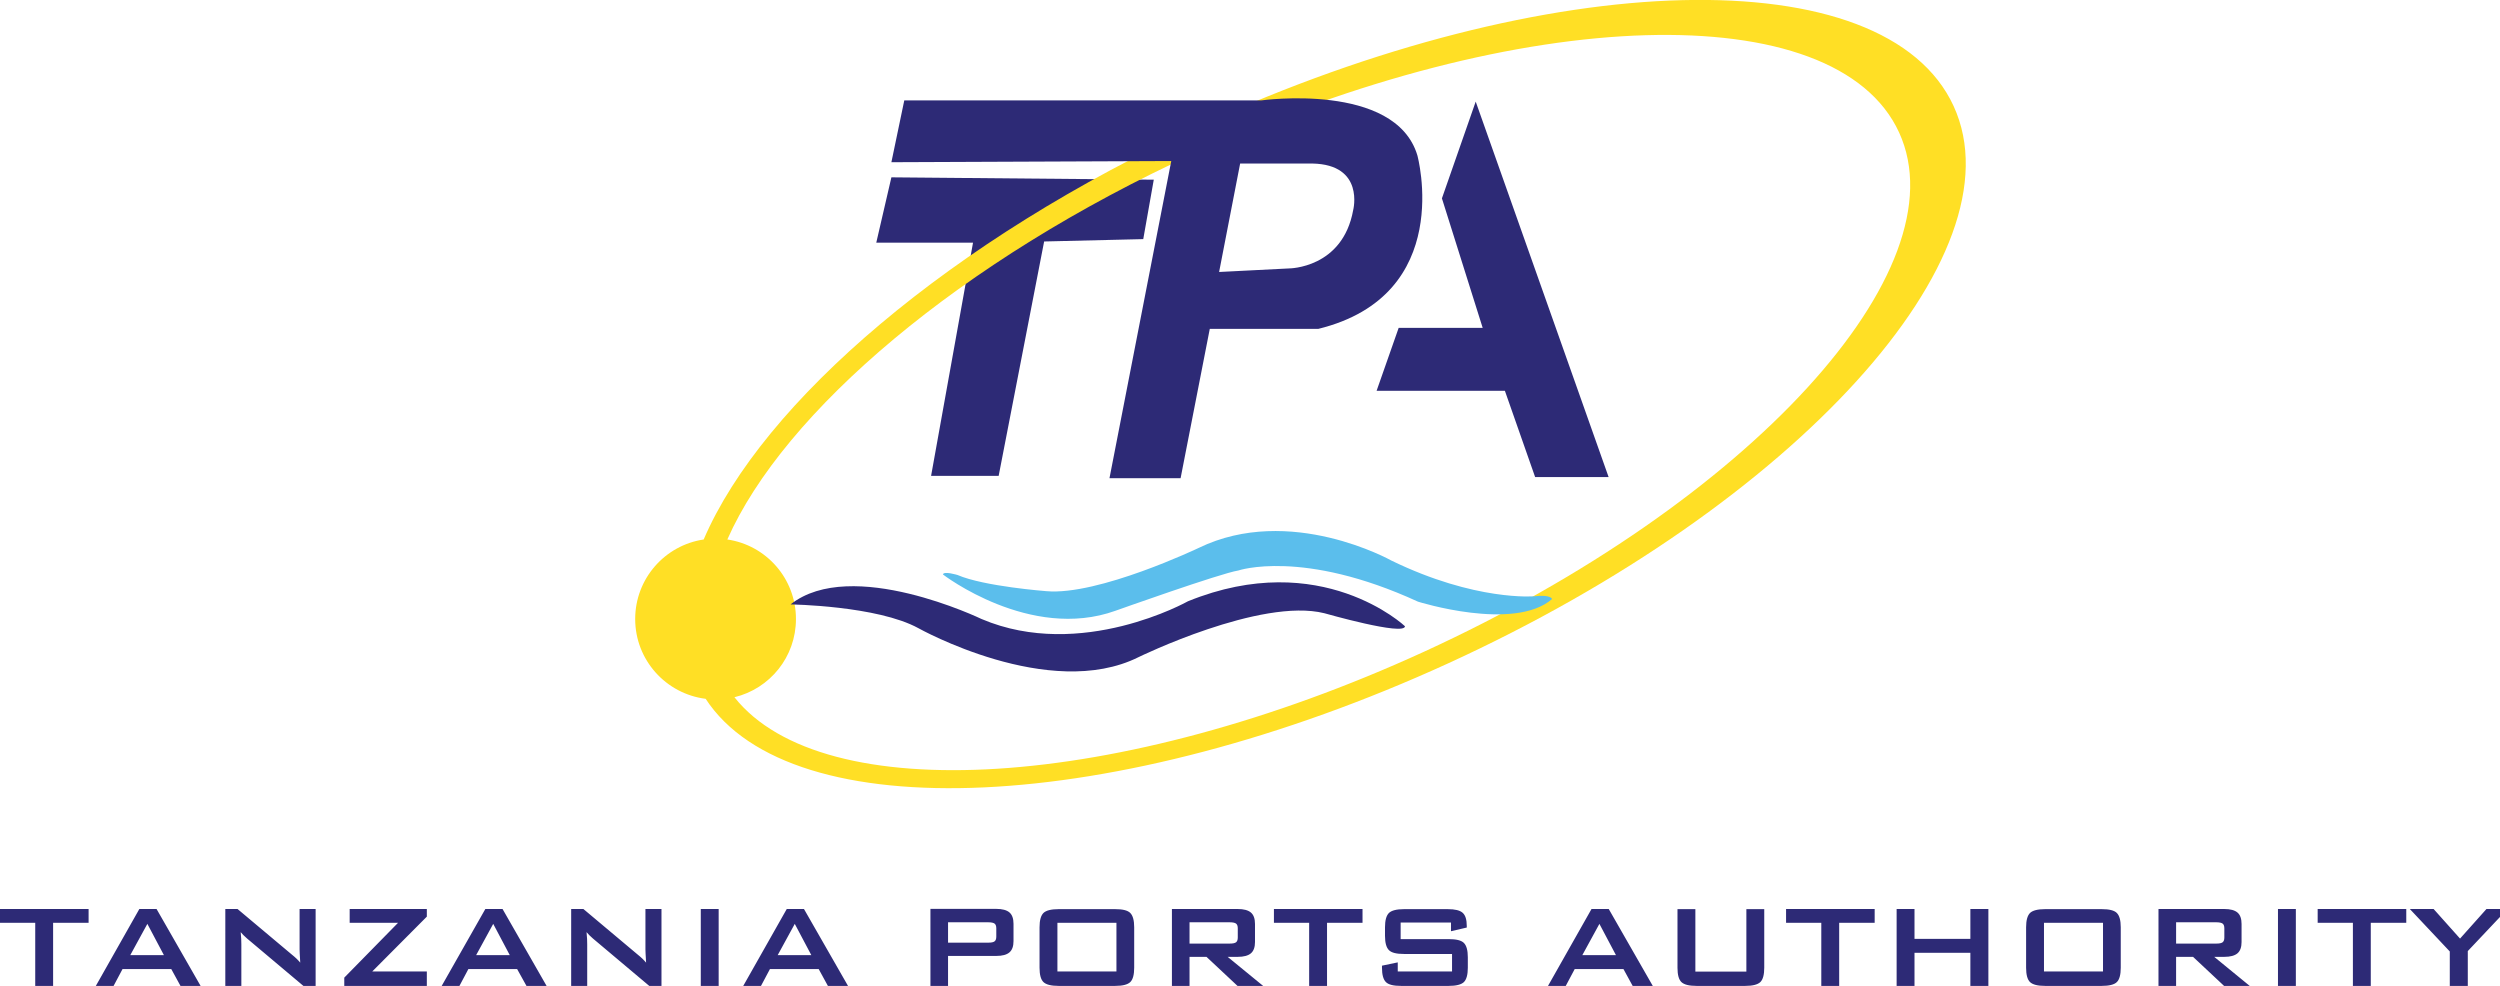
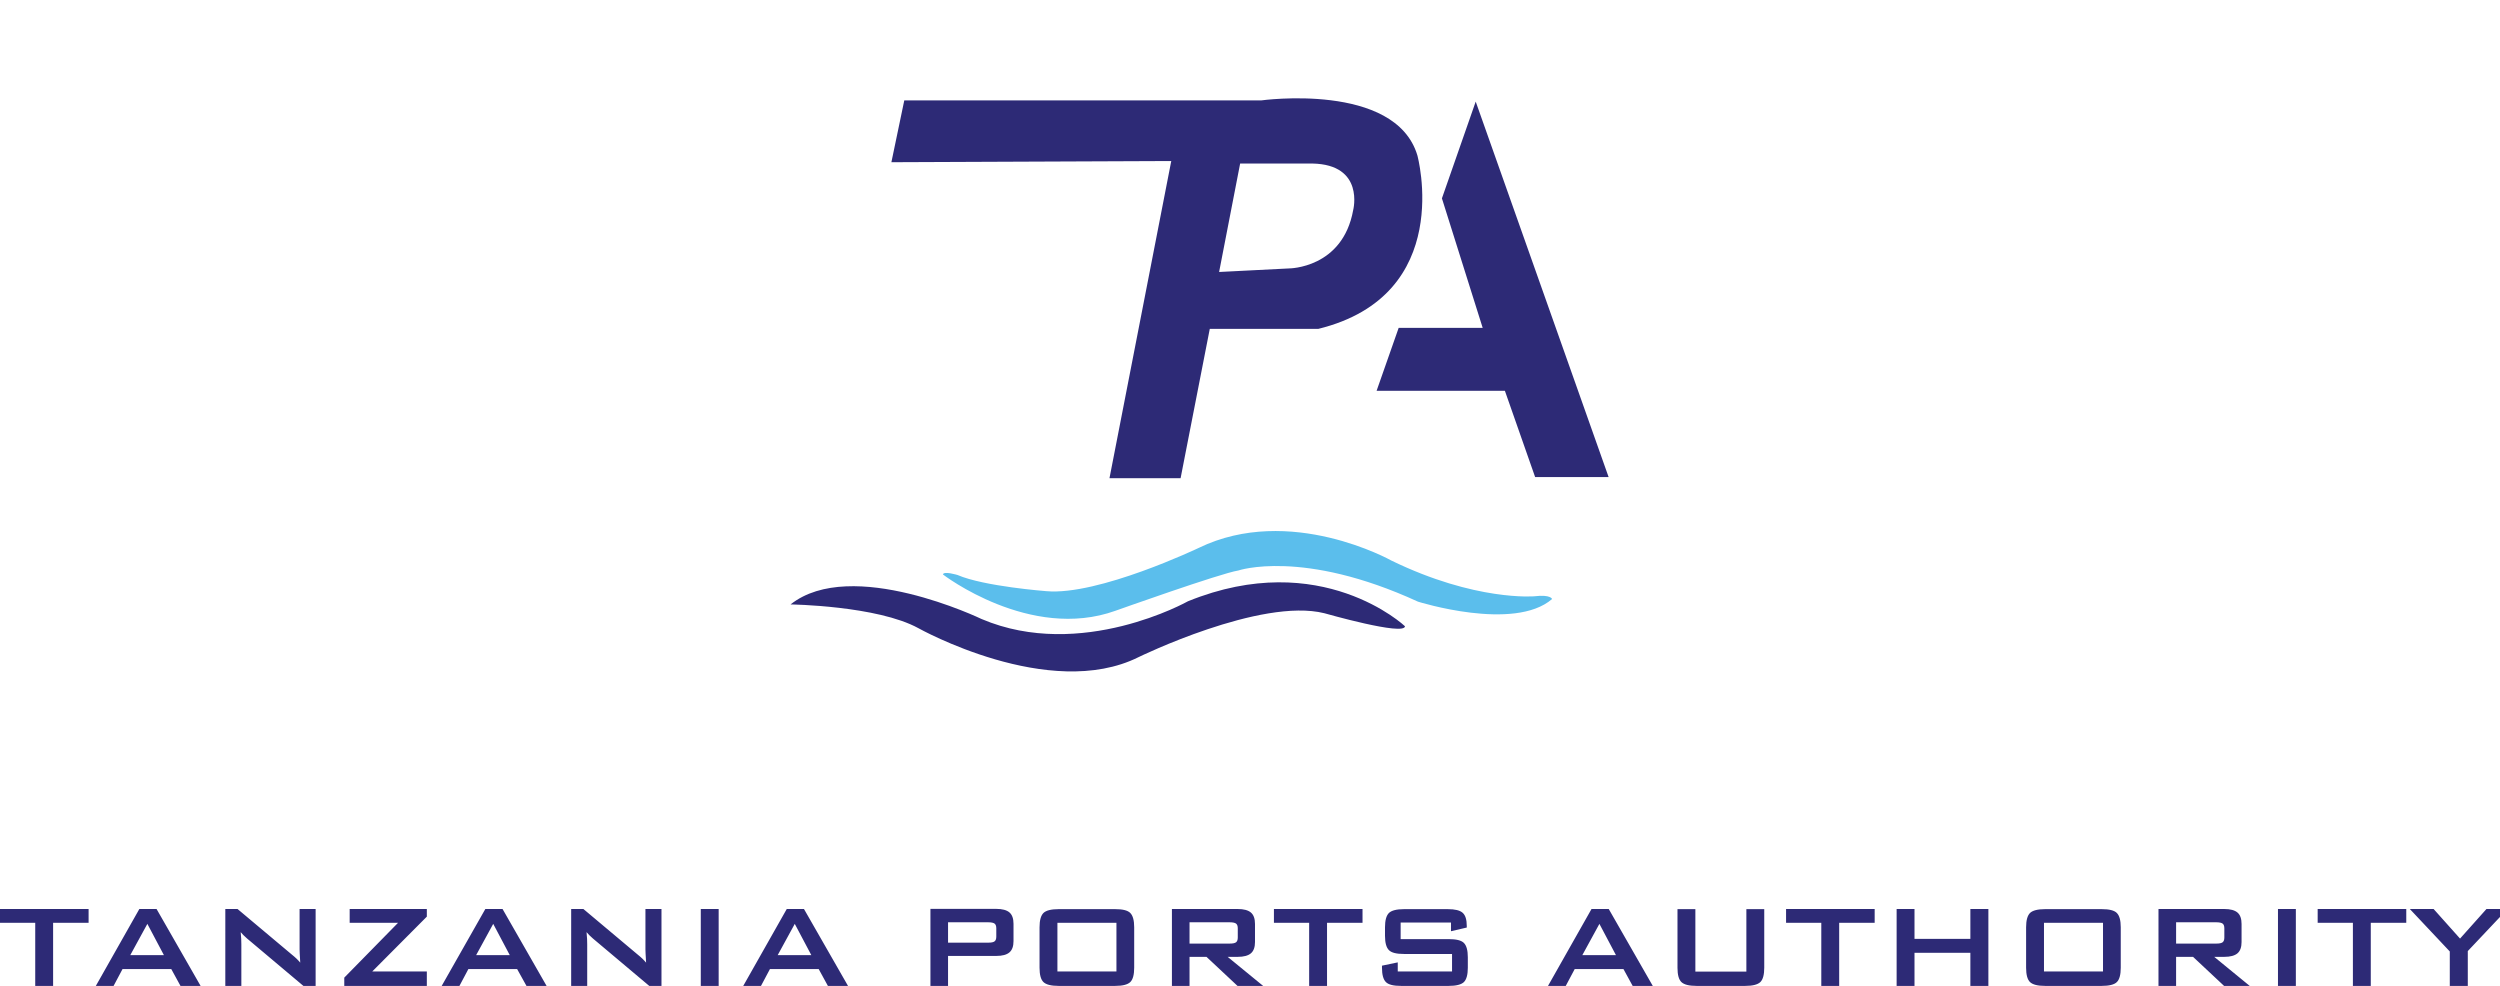
<svg xmlns="http://www.w3.org/2000/svg" version="1.1" id="Layer_1" x="0px" y="0px" viewBox="0 0 190.18 75" style="enable-background:new 0 0 190.18 75;" xml:space="preserve">
  <style type="text/css">
	.st0{fill:#2D2A76;}
	.st1{fill:#FFDF25;}
	.st2{fill:#5BBEEC;}
</style>
  <g>
-     <polygon class="st0" points="67.81,13.49 66.66,18.46 74.02,18.46 70.83,36.2 75.97,36.2 79.43,18.37 86.97,18.19 87.77,13.67  " />
    <polygon class="st0" points="112.26,7.73 122.37,36.29 116.78,36.29 114.48,29.73 104.72,29.73 106.4,24.94 112.79,24.94    109.69,15.09  " />
    <g>
-       <path class="st1" d="M148.62,8.08c-5.18-11.31-30.79-10.68-57.2,1.42c-19.11,8.75-33.41,21.1-37.89,31.54    c-2.95,0.44-5.21,2.98-5.21,6.05c0,3.12,2.34,5.69,5.36,6.07c6.5,9.96,31.12,8.91,56.49-2.7C136.59,38.37,153.8,19.39,148.62,8.08     M108.28,49.6c-23.2,10.62-45.7,11.91-52.41,3.44c2.69-0.65,4.68-3.06,4.68-5.95c0-3.08-2.27-5.62-5.22-6.05    c4.28-9.7,17.69-21.2,35.58-29.39c24.78-11.35,48.76-12.05,53.56-1.57C149.27,20.56,133.07,38.25,108.28,49.6" />
      <path class="st0" d="M107.82,11.81c-1.69-5.59-11.89-4.17-11.89-4.17H68.79l-0.98,4.7l21.29-0.09l-4.7,24.13h5.41l2.22-11.36h8.25    C110.75,22.45,107.82,11.81,107.82,11.81 M102.94,15.98c-0.8,4.44-4.88,4.44-4.88,4.44l-5.32,0.27l1.6-8.25h5.5    C103.83,12.52,102.94,15.98,102.94,15.98" />
      <path class="st2" d="M71.73,43.7c0,0,6.63,5.1,13.13,2.76c0,0,7.99-2.85,9.34-3.06c0,0,4.88-1.67,13.67,2.37    c0,0,7.31,2.3,10.2-0.2c0,0-0.09-0.36-1.34-0.21c0,0-4.48,0.4-10.89-2.72c0,0-7.71-4.33-14.65-0.96c0,0-7.65,3.65-11.6,3.29    c0,0-4.74-0.36-6.75-1.23C72.83,43.74,71.79,43.42,71.73,43.7" />
      <path class="st0" d="M106.88,47.64c0,0-6.37-6.02-16.51-1.9c0,0-8.12,4.57-15.7,1.35c0,0-9.91-4.78-14.53-1.11    c0,0,6.59,0.09,9.73,1.81c0,0,9.96,5.58,16.74,2.2c0,0,9.3-4.55,14.14-3.34C100.76,46.65,106.85,48.4,106.88,47.64" />
      <path class="st0" d="M4.05,70.2h2.69v-1.05H0v1.05h2.68V75h1.36V70.2z M12.47,72.66H9.91l1.3-2.38L12.47,72.66z M13.73,75h1.53    l-3.35-5.85H10.6L7.29,75h1.35l0.68-1.28h3.71L13.73,75z M23.08,75h0.93v-5.85h-1.22v3.07c0,0.07,0,0.18,0.01,0.31    c0.01,0.14,0.02,0.37,0.04,0.7c-0.09-0.11-0.19-0.21-0.29-0.31c-0.11-0.1-0.23-0.21-0.37-0.32l-4.11-3.45h-0.93V75h1.22v-3.16    c0-0.12,0-0.26-0.01-0.42c-0.01-0.16-0.02-0.33-0.04-0.51c0.07,0.08,0.14,0.15,0.21,0.23c0.08,0.07,0.17,0.16,0.27,0.25L23.08,75z     M26.19,75h6.28v-1.1h-4.15l4.15-4.17v-0.58H26.6v1.05h3.68l-4.09,4.17V75z M38.78,72.66h-2.56l1.3-2.38L38.78,72.66z M40.05,75    h1.53l-3.35-5.85h-1.31L33.6,75h1.35l0.68-1.28h3.71L40.05,75z M49.39,75h0.93v-5.85H49.1v3.07c0,0.07,0,0.18,0.01,0.31    c0.01,0.14,0.02,0.37,0.04,0.7c-0.09-0.11-0.19-0.21-0.29-0.31c-0.11-0.1-0.23-0.21-0.37-0.32l-4.11-3.45h-0.93V75h1.22v-3.16    c0-0.12-0.01-0.26-0.01-0.42c-0.01-0.16-0.02-0.33-0.04-0.51c0.07,0.08,0.14,0.15,0.21,0.23c0.08,0.07,0.17,0.16,0.27,0.25    L49.39,75z M53.31,75h1.36v-5.85h-1.36V75z M61.72,72.66h-2.56l1.3-2.38L61.72,72.66z M62.98,75h1.53l-3.35-5.85h-1.31L56.54,75    h1.35l0.68-1.28h3.71L62.98,75z M75.79,71.25c0,0.17-0.04,0.29-0.13,0.36c-0.09,0.07-0.25,0.1-0.48,0.1h-3.06v-1.55h3.06    c0.24,0,0.4,0.04,0.48,0.1c0.09,0.07,0.13,0.19,0.13,0.36V71.25z M76.79,72.45c0.21-0.18,0.31-0.47,0.31-0.86v-1.31    c0-0.4-0.1-0.69-0.31-0.87c-0.21-0.18-0.55-0.27-1.01-0.27h-5V75h1.34v-2.28h3.66C76.25,72.72,76.58,72.63,76.79,72.45     M84.93,73.9h-4.49v-3.7h4.49V73.9z M85.98,74.71c0.2-0.19,0.3-0.56,0.3-1.09v-3.08c0-0.53-0.1-0.89-0.3-1.09    c-0.2-0.2-0.58-0.29-1.15-0.29h-4.3c-0.57,0-0.95,0.1-1.15,0.29c-0.2,0.2-0.3,0.56-0.3,1.09v3.08c0,0.53,0.1,0.9,0.3,1.09    c0.2,0.19,0.58,0.29,1.15,0.29h4.3C85.4,75,85.78,74.9,85.98,74.71 M90.49,71.79v-1.63h3.06c0.24,0,0.4,0.04,0.48,0.1    c0.09,0.07,0.13,0.19,0.13,0.36v0.7c0,0.17-0.04,0.29-0.13,0.36c-0.09,0.07-0.25,0.1-0.48,0.1H90.49z M96.09,75l-2.7-2.21h0.76    c0.46,0,0.8-0.09,1.01-0.27c0.21-0.18,0.31-0.47,0.31-0.86v-1.37c0-0.4-0.1-0.69-0.31-0.87c-0.21-0.18-0.55-0.27-1.01-0.27h-5V75    h1.34v-2.21h1.29L94.14,75H96.09z M100.96,70.2h2.69v-1.05h-6.74v1.05h2.68V75h1.36V70.2z M111.36,74.71    c0.2-0.2,0.3-0.56,0.3-1.09v-0.8c0-0.53-0.1-0.89-0.3-1.09c-0.2-0.2-0.59-0.29-1.16-0.29h-3.65v-1.26h3.83v0.66l1.2-0.28v-0.12    c0-0.48-0.1-0.81-0.31-1c-0.21-0.19-0.59-0.28-1.14-0.28h-3.32c-0.57,0-0.95,0.1-1.15,0.29c-0.2,0.2-0.3,0.56-0.3,1.09v0.65    c0,0.53,0.1,0.89,0.3,1.09c0.2,0.2,0.58,0.29,1.15,0.29h3.65v1.33h-4.13v-0.69l-1.2,0.25v0.16c0,0.53,0.1,0.89,0.3,1.09    c0.2,0.2,0.59,0.29,1.16,0.29h3.61C110.77,75,111.16,74.9,111.36,74.71 M122.93,72.66h-2.56l1.3-2.38L122.93,72.66z M124.2,75    h1.53l-3.35-5.85h-1.31L117.76,75h1.35l0.68-1.28h3.71L124.2,75z M133.91,74.71c0.2-0.19,0.3-0.56,0.3-1.09v-4.46h-1.36v4.75    h-3.88v-4.75h-1.36v4.46c0,0.54,0.1,0.9,0.3,1.09c0.2,0.19,0.58,0.29,1.15,0.29h3.7C133.32,75,133.71,74.9,133.91,74.71     M139.92,70.2h2.69v-1.05h-6.74v1.05h2.68V75h1.36V70.2z M149.89,75h1.37v-5.85h-1.37v2.27h-4.25v-2.27h-1.36V75h1.36v-2.52h4.25    V75z M159.98,73.9h-4.49v-3.7h4.49V73.9z M161.03,74.71c0.2-0.19,0.3-0.56,0.3-1.09v-3.08c0-0.53-0.1-0.89-0.3-1.09    c-0.2-0.2-0.58-0.29-1.15-0.29h-4.3c-0.57,0-0.95,0.1-1.15,0.29c-0.2,0.2-0.3,0.56-0.3,1.09v3.08c0,0.53,0.1,0.9,0.3,1.09    c0.2,0.19,0.58,0.29,1.15,0.29h4.3C160.45,75,160.84,74.9,161.03,74.71 M165.54,71.79v-1.63h3.06c0.24,0,0.4,0.04,0.48,0.1    c0.09,0.07,0.13,0.19,0.13,0.36v0.7c0,0.17-0.04,0.29-0.13,0.36c-0.09,0.07-0.25,0.1-0.48,0.1H165.54z M171.14,75l-2.7-2.21h0.76    c0.46,0,0.8-0.09,1.01-0.27c0.21-0.18,0.31-0.47,0.31-0.86v-1.37c0-0.4-0.1-0.69-0.31-0.87c-0.21-0.18-0.55-0.27-1.01-0.27h-5V75    h1.34v-2.21h1.29l2.36,2.21H171.14z M173.29,75h1.36v-5.85h-1.36V75z M180.36,70.2h2.69v-1.05h-6.74v1.05h2.68V75h1.36V70.2z     M190.75,69.15h-1.6l-2.01,2.25l-2.01-2.25h-1.81l3.04,3.23V75h1.37v-2.65L190.75,69.15z" />
    </g>
  </g>
</svg>